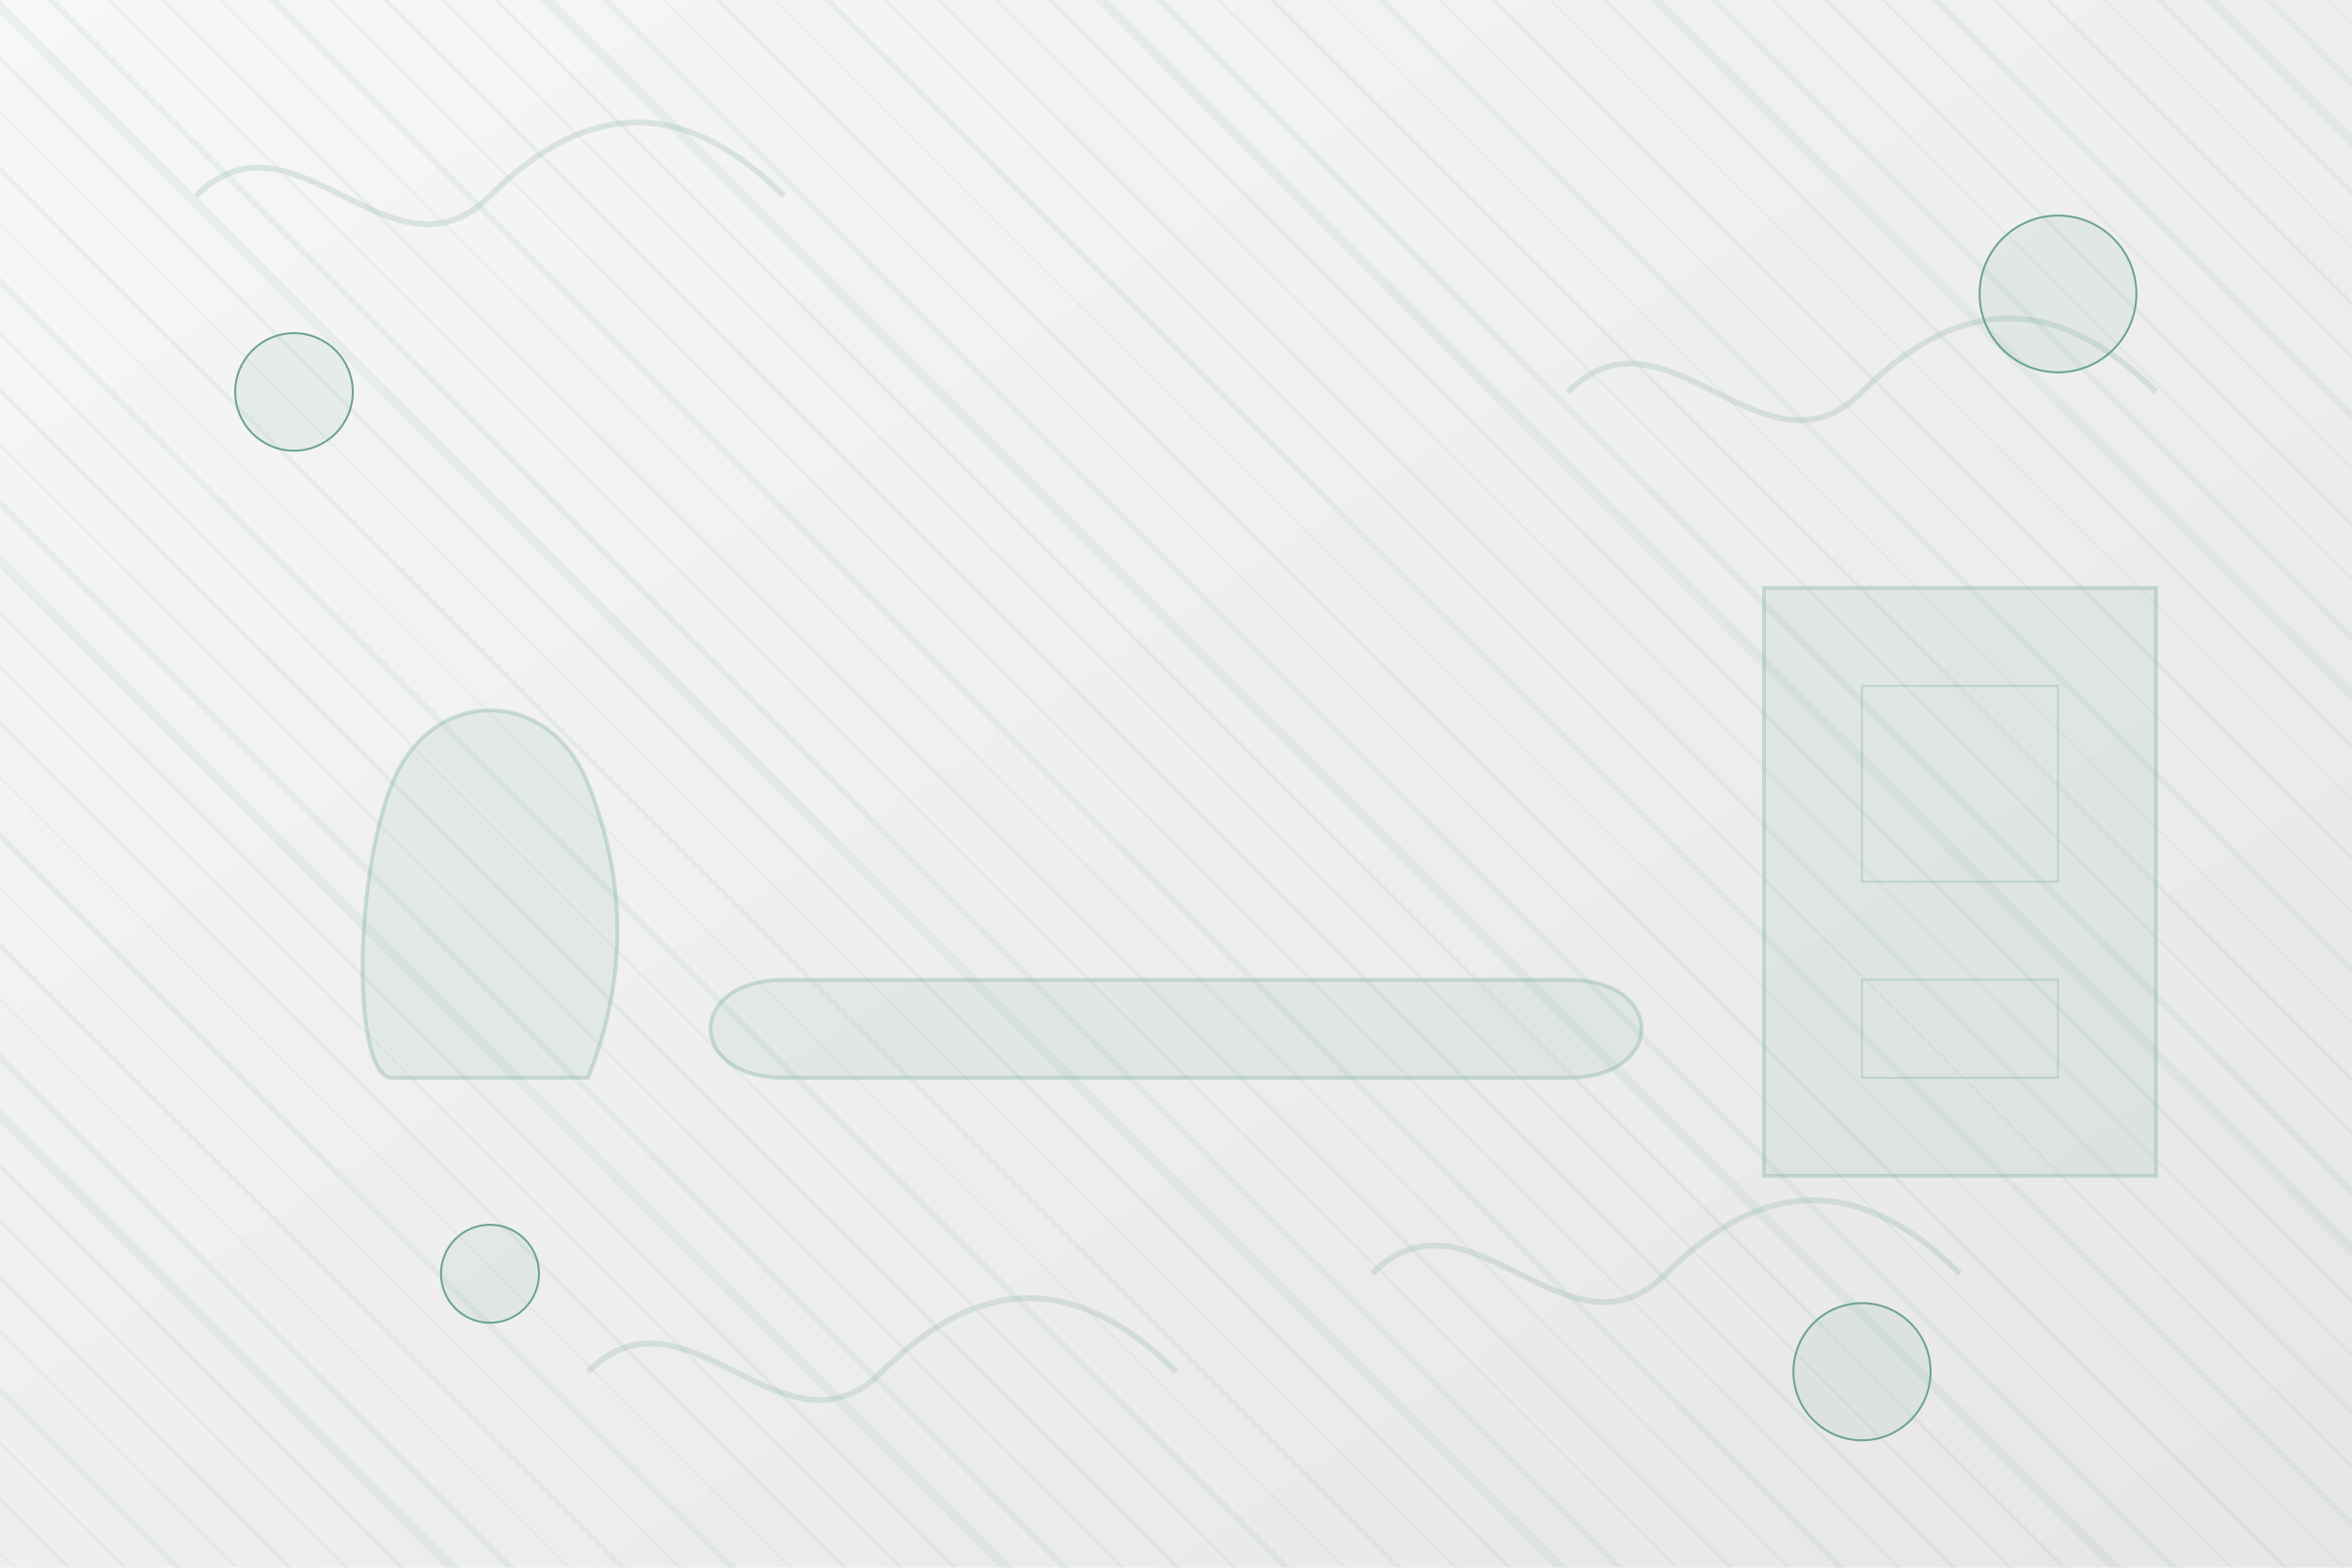
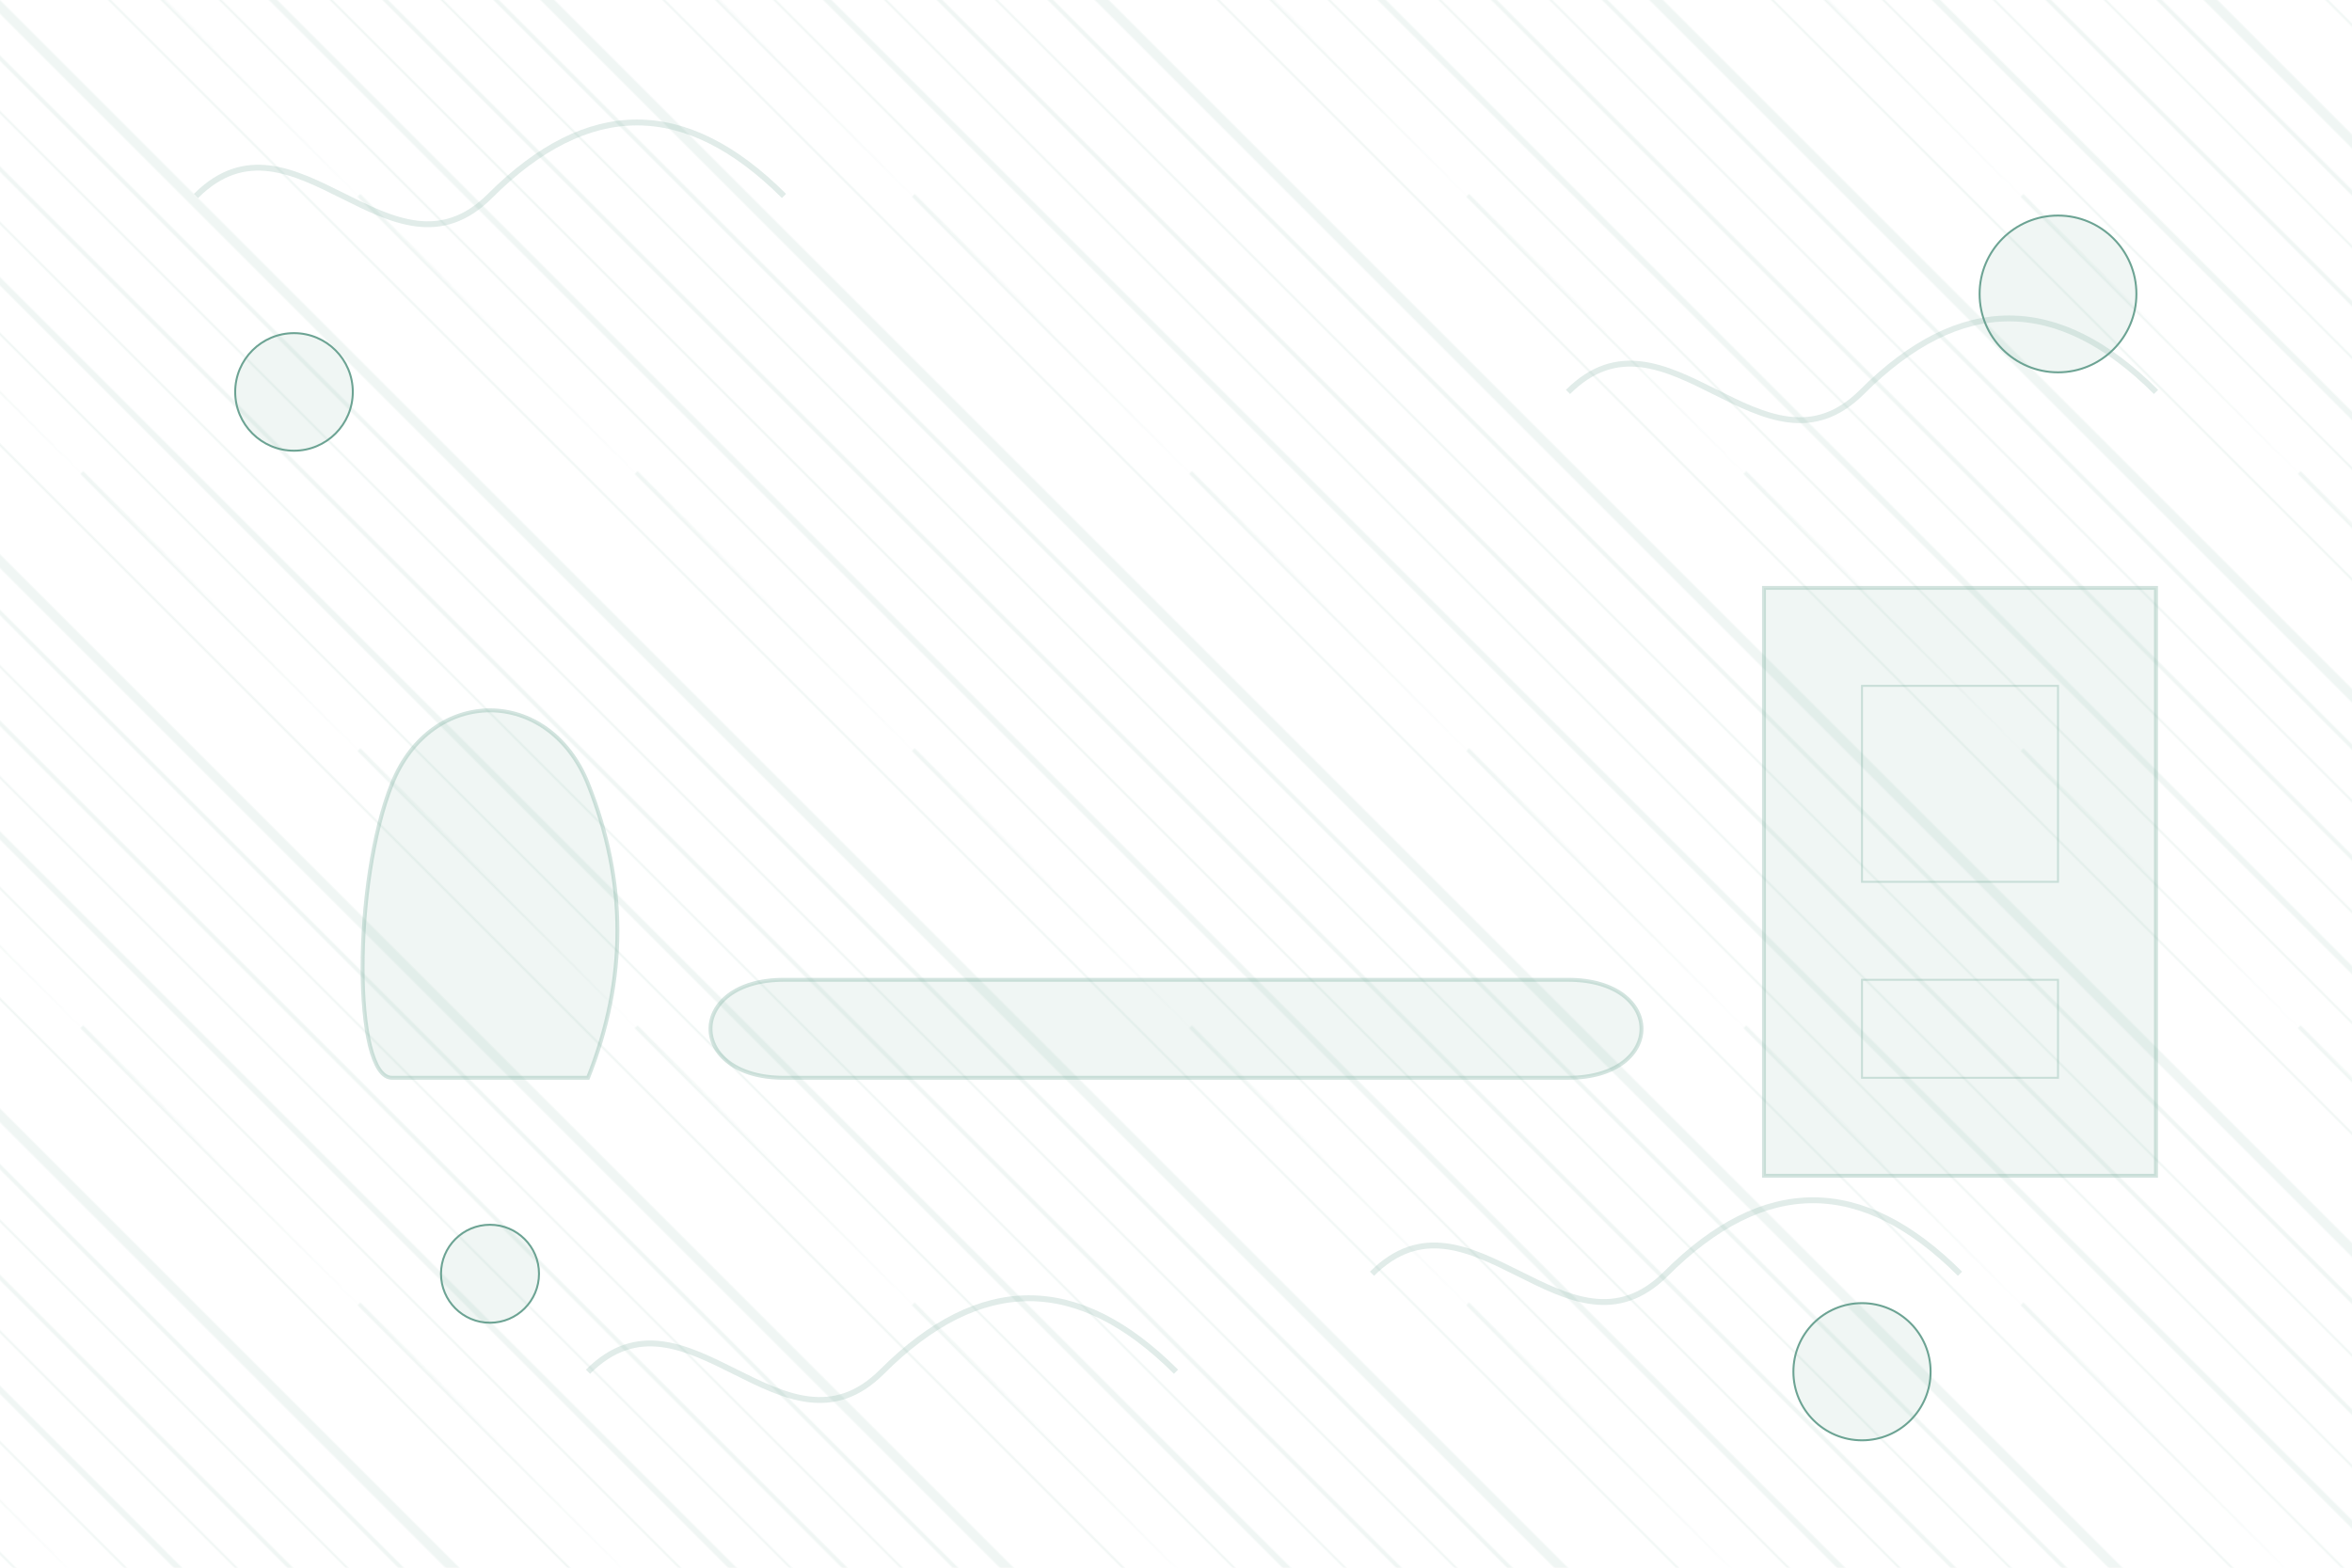
<svg xmlns="http://www.w3.org/2000/svg" width="1200" height="800" viewBox="0 0 1200 800">
  <defs>
    <linearGradient id="bgGradient" x1="0%" y1="0%" x2="100%" y2="100%">
      <stop offset="0%" stop-color="#f5f5f5" stop-opacity="0.8" />
      <stop offset="100%" stop-color="#e0e0e0" stop-opacity="0.8" />
    </linearGradient>
    <pattern id="woodPattern" patternUnits="userSpaceOnUse" width="200" height="200" patternTransform="rotate(45)">
      <path d="M0 0 L200 0 L200 5 L0 5 Z" fill="#6ca393" fill-opacity="0.1" />
      <path d="M0 20 L200 20 L200 22 L0 22 Z" fill="#6ca393" fill-opacity="0.1" />
      <path d="M0 40 L200 40 L200 41 L0 41 Z" fill="#6ca393" fill-opacity="0.1" />
      <path d="M0 60 L200 60 L200 62 L0 62 Z" fill="#6ca393" fill-opacity="0.1" />
      <path d="M0 80 L200 80 L200 81 L0 81 Z" fill="#6ca393" fill-opacity="0.1" />
      <path d="M0 100 L200 100 L200 103 L0 103 Z" fill="#6ca393" fill-opacity="0.1" />
      <path d="M0 120 L200 120 L200 121 L0 121 Z" fill="#6ca393" fill-opacity="0.1" />
-       <path d="M0 140 L200 140 L200 142 L0 142 Z" fill="#6ca393" fill-opacity="0.1" />
+       <path d="M0 140 L200 142 L0 142 Z" fill="#6ca393" fill-opacity="0.1" />
      <path d="M0 160 L200 160 L200 161 L0 161 Z" fill="#6ca393" fill-opacity="0.1" />
-       <path d="M0 180 L200 180 L200 183 L0 183 Z" fill="#6ca393" fill-opacity="0.1" />
    </pattern>
  </defs>
-   <rect width="1200" height="800" fill="url(#bgGradient)" />
  <rect width="1200" height="800" fill="url(#woodPattern)" />
  <path d="M200 400 C220 350, 280 350, 300 400 C320 450, 320 500, 300 550 L200 550 C180 550, 180 450, 200 400 Z" fill="#6ca393" fill-opacity="0.1" stroke="#6ca393" stroke-width="2" stroke-opacity="0.3" />
  <path d="M400 500 L800 500 C850 500, 850 550, 800 550 L400 550 C350 550, 350 500, 400 500 Z" fill="#6ca393" fill-opacity="0.1" stroke="#6ca393" stroke-width="2" stroke-opacity="0.3" />
  <path d="M900 300 L1100 300 L1100 600 L900 600 Z" fill="#6ca393" fill-opacity="0.1" stroke="#6ca393" stroke-width="2" stroke-opacity="0.3" />
  <path d="M950 350 L1050 350 L1050 450 L950 450 Z" stroke="#6ca393" stroke-width="1" stroke-opacity="0.3" fill="none" />
  <path d="M950 500 L1050 500 L1050 550 L950 550 Z" stroke="#6ca393" stroke-width="1" stroke-opacity="0.3" fill="none" />
  <path d="M100 100 C150 50, 200 150, 250 100 S350 50, 400 100" stroke="#6ca393" stroke-width="3" stroke-opacity="0.2" fill="none" />
  <path d="M800 200 C850 150, 900 250, 950 200 S1050 150, 1100 200" stroke="#6ca393" stroke-width="3" stroke-opacity="0.2" fill="none" />
  <path d="M300 700 C350 650, 400 750, 450 700 S550 650, 600 700" stroke="#6ca393" stroke-width="3" stroke-opacity="0.2" fill="none" />
  <path d="M700 650 C750 600, 800 700, 850 650 S950 600, 1000 650" stroke="#6ca393" stroke-width="3" stroke-opacity="0.2" fill="none" />
  <circle cx="150" cy="200" r="30" fill="#6ca393" fill-opacity="0.1" stroke="#6ca393" stroke-width="1" />
  <circle cx="1050" cy="150" r="40" fill="#6ca393" fill-opacity="0.1" stroke="#6ca393" stroke-width="1" />
  <circle cx="950" cy="700" r="35" fill="#6ca393" fill-opacity="0.1" stroke="#6ca393" stroke-width="1" />
  <circle cx="250" cy="650" r="25" fill="#6ca393" fill-opacity="0.1" stroke="#6ca393" stroke-width="1" />
</svg>